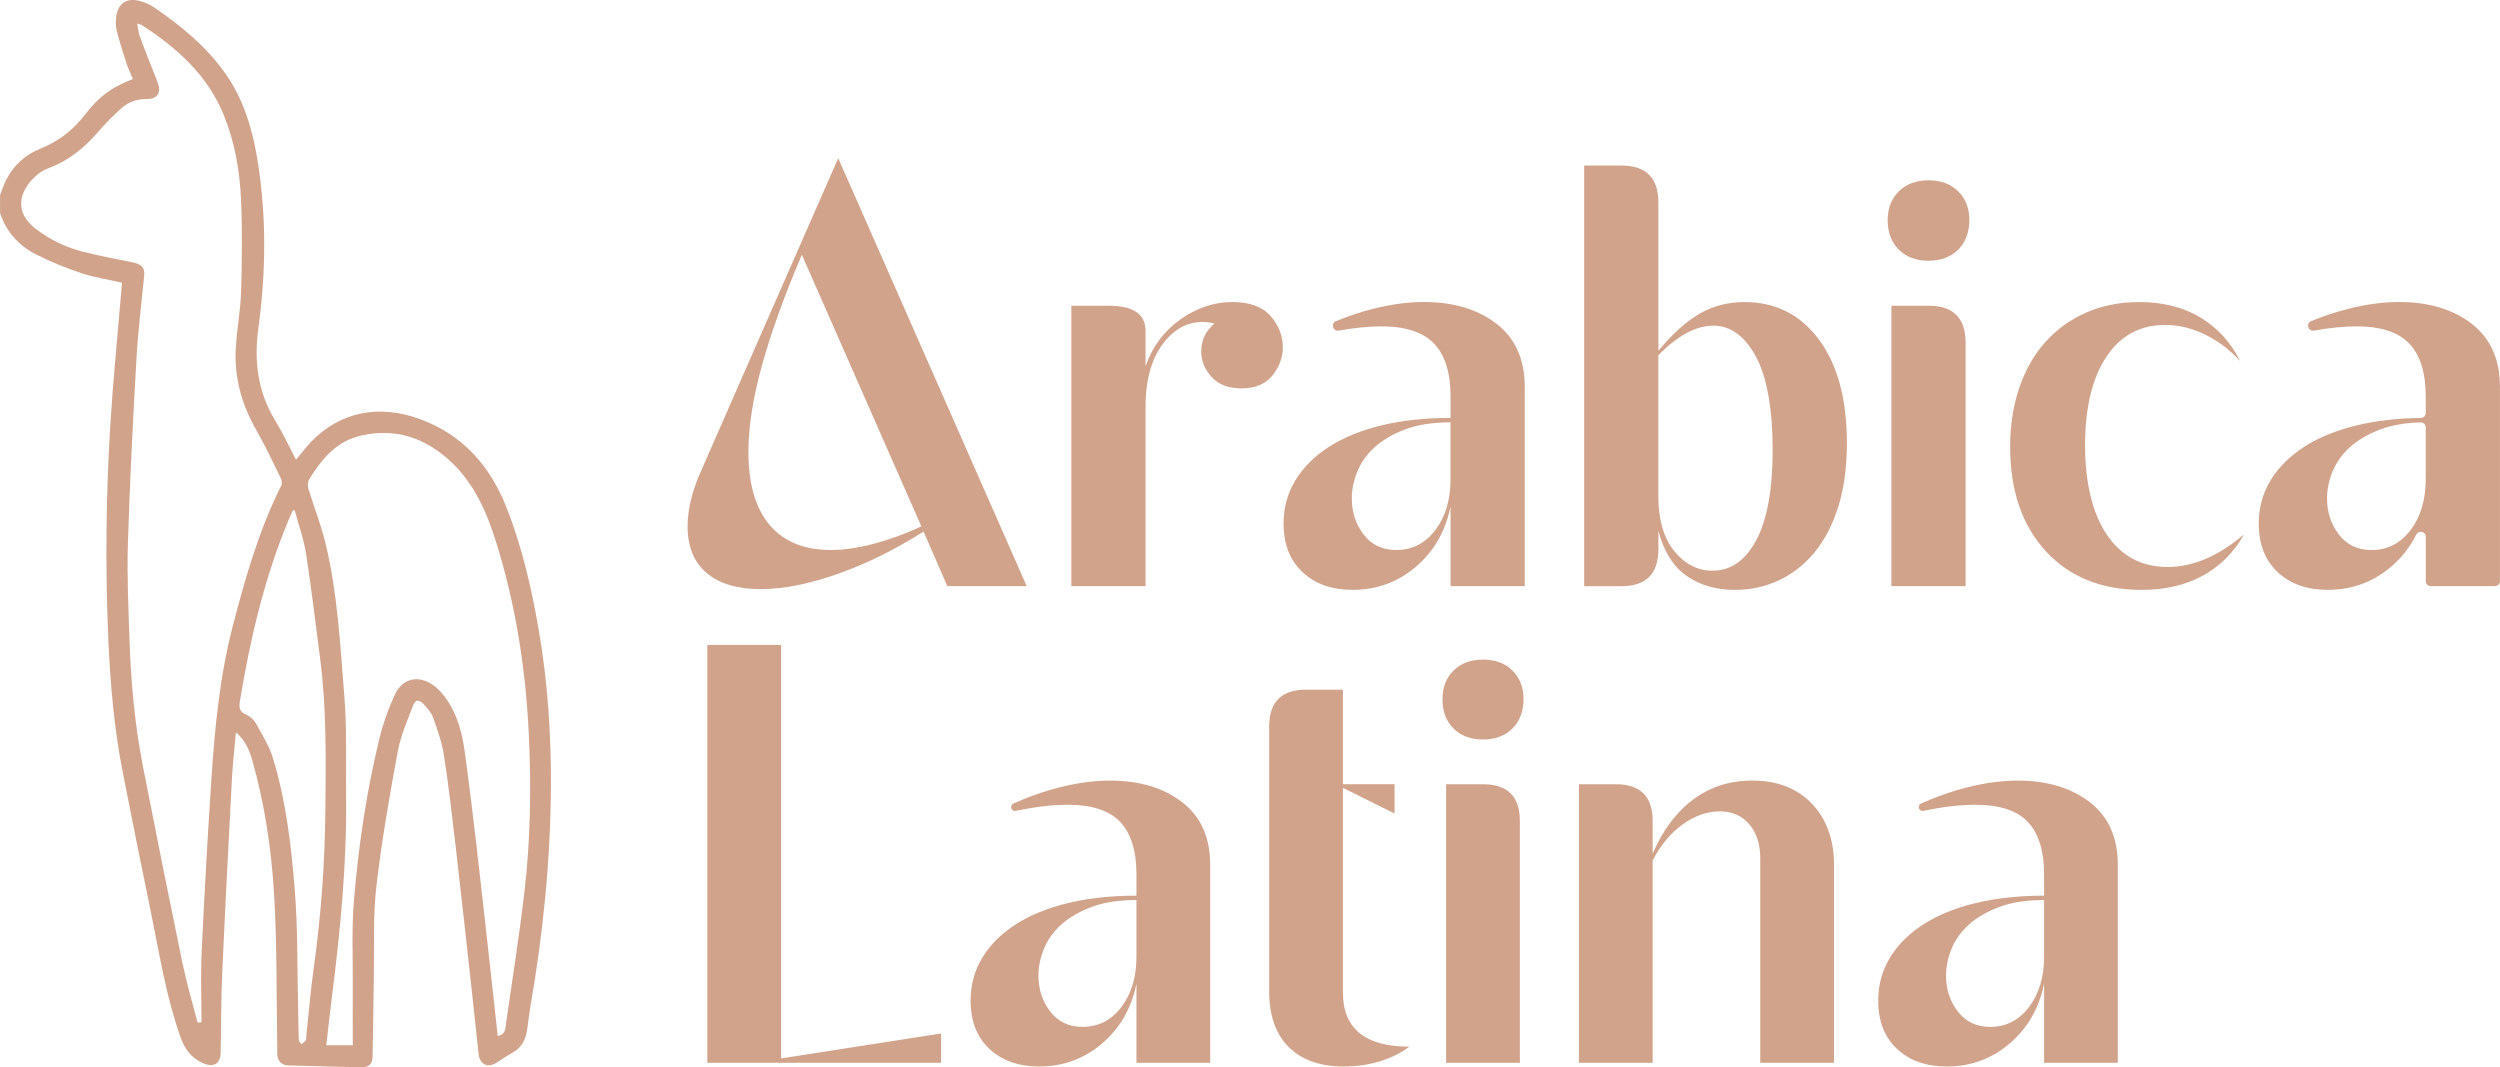
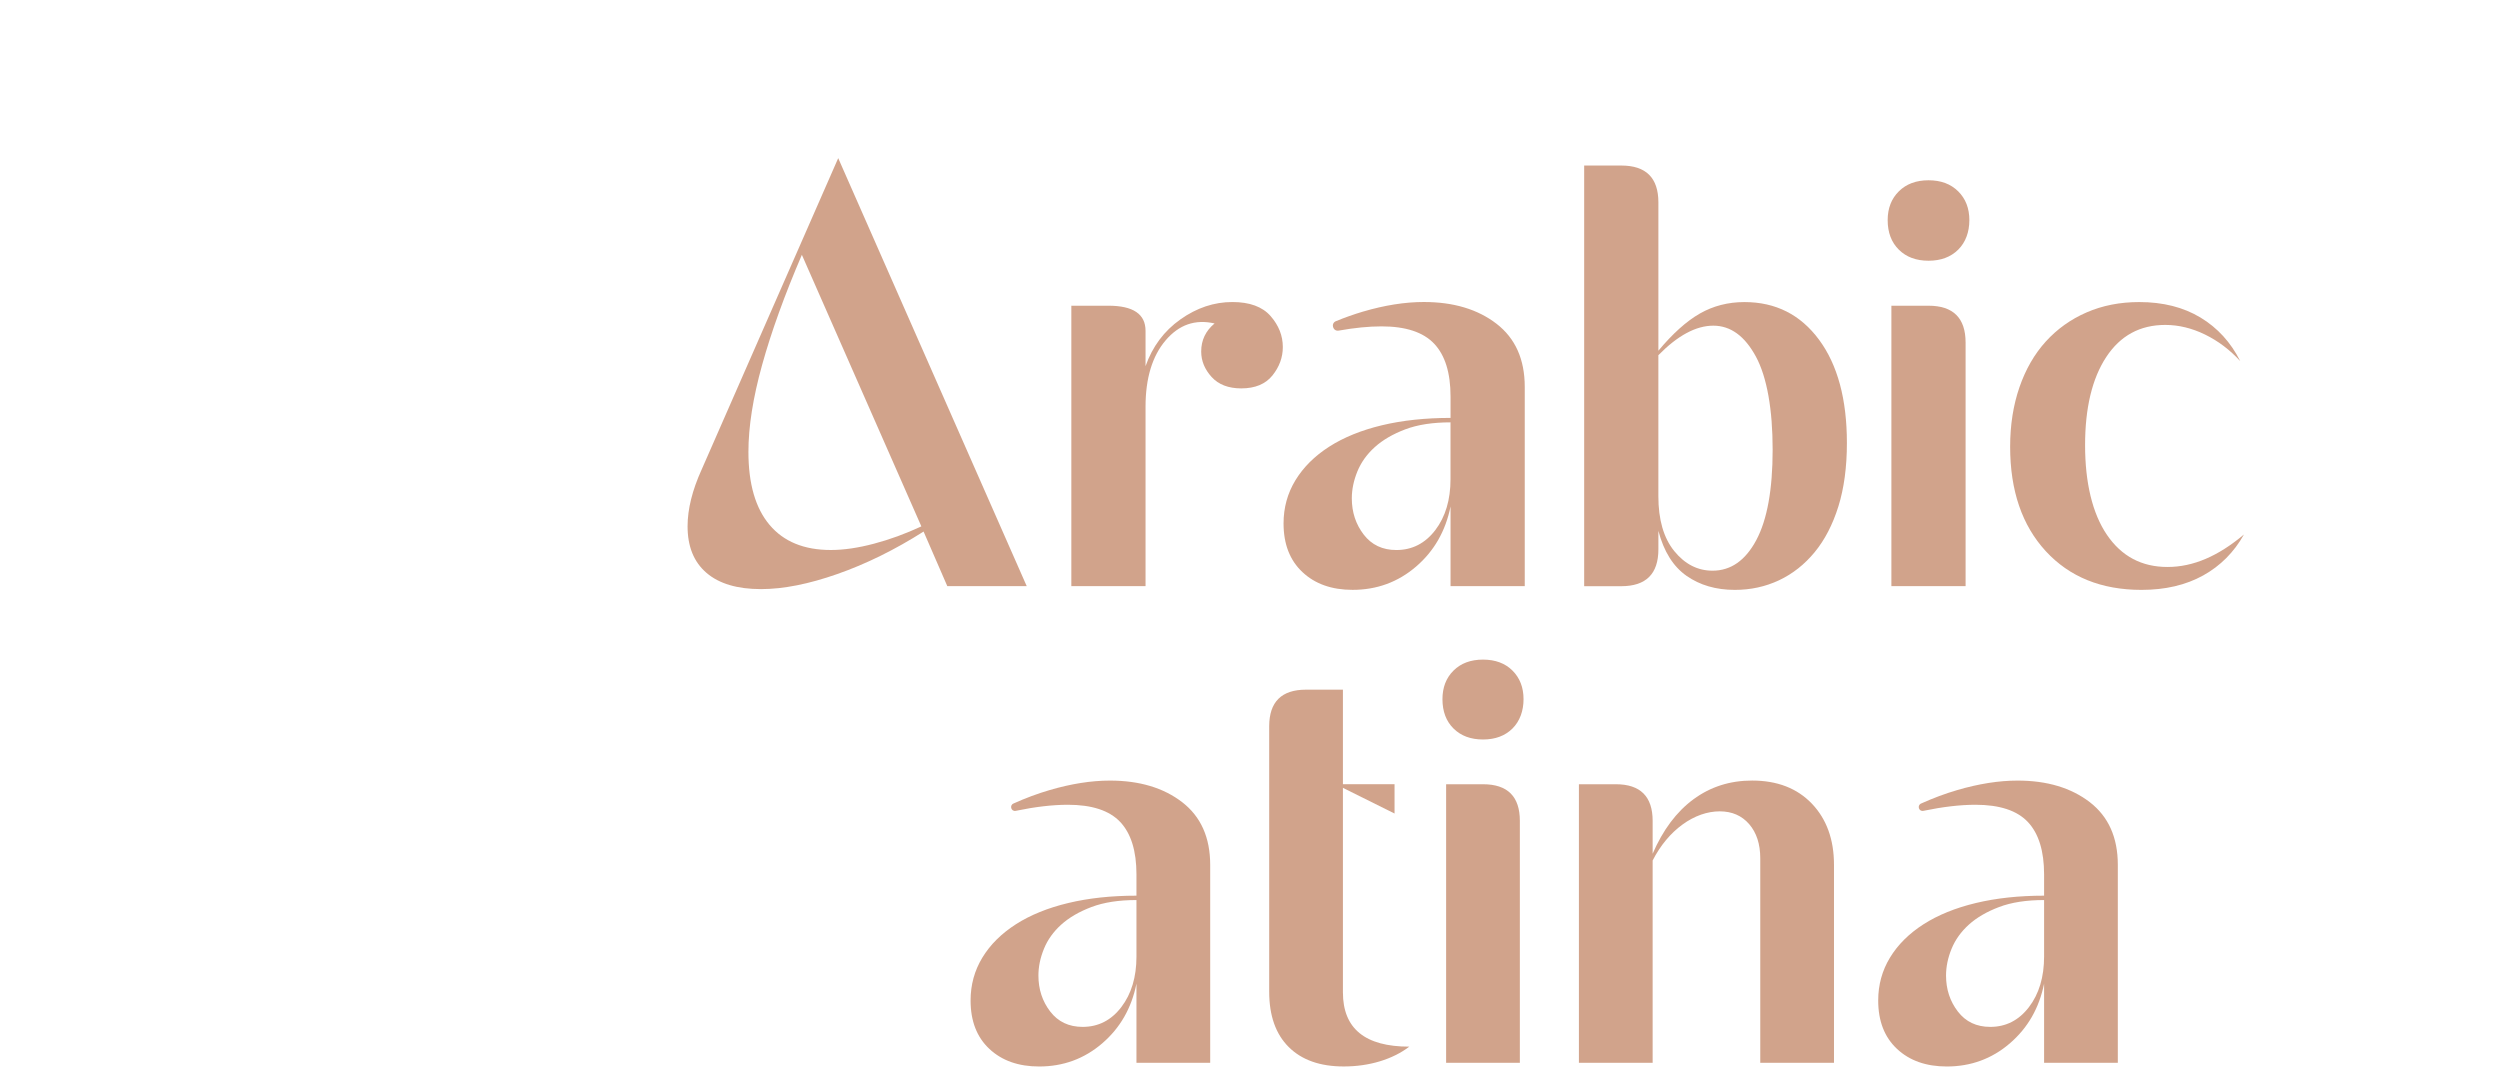
<svg xmlns="http://www.w3.org/2000/svg" width="171" height="73" viewBox="0 0 171 73" fill="none">
  <g clip-path="url(#clip0_524_4806)">
    <path d="M63.172 36.359C61.209 37.604 59.247 38.572 57.284 39.26C55.321 39.95 53.579 40.295 52.054 40.295C50.43 40.295 49.186 39.925 48.324 39.184C47.46 38.444 47.03 37.383 47.03 36.003C47.03 34.826 47.352 33.529 47.993 32.117L57.334 10.817L70.228 40.092H64.796L63.172 36.356V36.359ZM54.848 17.43C53.662 20.189 52.758 22.696 52.131 24.951C51.504 27.206 51.192 29.191 51.192 30.907C51.192 33.094 51.674 34.76 52.64 35.904C53.603 37.048 55.001 37.62 56.827 37.62C57.708 37.62 58.688 37.478 59.772 37.191C60.854 36.906 61.937 36.509 63.021 36.005L54.848 17.43Z" fill="#A44819" fill-opacity="0.5" />
    <path d="M78.353 25.052C78.826 23.706 79.622 22.638 80.739 21.847C81.857 21.056 83.041 20.659 84.293 20.659C85.477 20.659 86.349 20.98 86.908 21.618C87.467 22.258 87.745 22.964 87.745 23.738C87.745 24.445 87.508 25.093 87.035 25.682C86.561 26.27 85.849 26.566 84.904 26.566C84.023 26.566 83.346 26.305 82.873 25.783C82.399 25.263 82.162 24.682 82.162 24.042C82.162 23.268 82.468 22.63 83.076 22.124C81.755 21.82 80.64 22.208 79.726 23.284C78.812 24.362 78.355 25.876 78.355 27.828V40.092H73.279V20.911H75.817C77.51 20.911 78.355 21.483 78.355 22.628V25.05L78.353 25.052Z" fill="#A44819" fill-opacity="0.5" />
    <path d="M99.217 40.094V34.642C98.878 36.326 98.091 37.697 96.857 38.756C95.621 39.816 94.174 40.346 92.516 40.346C91.096 40.346 89.953 39.944 89.089 39.134C88.227 38.327 87.795 37.216 87.795 35.803C87.795 34.727 88.065 33.742 88.607 32.85C89.149 31.96 89.918 31.194 90.917 30.553C91.914 29.915 93.117 29.426 94.52 29.089C95.925 28.753 97.491 28.585 99.217 28.585V27.121C99.217 25.506 98.845 24.302 98.099 23.512C97.354 22.721 96.153 22.324 94.496 22.324C93.623 22.324 92.649 22.421 91.571 22.613C91.17 22.685 91.002 22.122 91.378 21.967C91.997 21.713 92.614 21.496 93.227 21.314C94.716 20.876 96.103 20.657 97.389 20.657C99.42 20.657 101.078 21.155 102.363 22.146C103.649 23.14 104.293 24.579 104.293 26.462V40.09H99.217V40.094ZM99.217 28.889C97.999 28.889 96.965 29.048 96.12 29.368C95.275 29.688 94.579 30.093 94.039 30.58C93.497 31.068 93.1 31.623 92.844 32.247C92.591 32.871 92.464 33.484 92.464 34.089C92.464 35.031 92.734 35.855 93.276 36.563C93.819 37.269 94.562 37.622 95.509 37.622C96.591 37.622 97.48 37.168 98.174 36.26C98.868 35.351 99.215 34.19 99.215 32.778V28.891L99.217 28.889Z" fill="#A44819" fill-opacity="0.5" />
    <path d="M113.432 23.992C114.412 22.815 115.361 21.965 116.273 21.444C117.187 20.924 118.202 20.662 119.32 20.662C121.453 20.662 123.154 21.521 124.423 23.237C125.692 24.953 126.328 27.309 126.328 30.303C126.328 31.951 126.132 33.399 125.744 34.644C125.354 35.89 124.811 36.933 124.12 37.773C123.426 38.614 122.614 39.254 121.683 39.692C120.753 40.129 119.746 40.348 118.664 40.348C117.376 40.348 116.277 40.028 115.363 39.39C114.449 38.752 113.805 37.724 113.434 36.311V37.573C113.434 39.256 112.586 40.096 110.896 40.096H108.357V11.323H110.896C112.588 11.323 113.434 12.164 113.434 13.847V23.992H113.432ZM117.137 39.035C118.389 39.035 119.386 38.337 120.132 36.941C120.876 35.545 121.249 33.484 121.249 30.758C121.249 28.032 120.869 25.812 120.107 24.397C119.345 22.985 118.373 22.276 117.189 22.276C116.005 22.276 114.753 22.95 113.432 24.296V33.936C113.432 35.551 113.795 36.804 114.522 37.697C115.249 38.589 116.121 39.035 117.137 39.035Z" fill="#A44819" fill-opacity="0.5" />
    <path d="M129.117 15.057C129.117 14.249 129.371 13.593 129.879 13.089C130.386 12.585 131.063 12.331 131.911 12.331C132.758 12.331 133.433 12.583 133.942 13.089C134.449 13.593 134.704 14.249 134.704 15.057C134.704 15.864 134.451 16.57 133.942 17.076C133.435 17.58 132.756 17.834 131.911 17.834C131.065 17.834 130.388 17.582 129.879 17.076C129.371 16.573 129.117 15.899 129.117 15.057ZM134.447 40.092H129.371V20.911H131.909C133.601 20.911 134.447 21.752 134.447 23.435V40.092Z" fill="#A44819" fill-opacity="0.5" />
    <path d="M148.103 22.225C146.377 22.225 145.031 22.956 144.067 24.42C143.104 25.884 142.62 27.895 142.62 30.452C142.62 33.009 143.118 35.121 144.117 36.586C145.114 38.05 146.493 38.781 148.255 38.781C150.016 38.781 151.723 38.041 153.485 36.561C152.807 37.773 151.877 38.706 150.693 39.363C149.507 40.02 148.103 40.348 146.479 40.348C143.737 40.348 141.554 39.464 139.93 37.699C138.306 35.933 137.494 33.552 137.494 30.555C137.494 29.075 137.706 27.72 138.129 26.491C138.553 25.262 139.153 24.22 139.932 23.36C140.711 22.503 141.641 21.838 142.724 21.368C143.806 20.897 145.008 20.661 146.327 20.661C147.951 20.661 149.347 21.015 150.516 21.721C151.684 22.427 152.589 23.42 153.231 24.699C152.521 23.924 151.717 23.319 150.82 22.881C149.922 22.444 149.017 22.225 148.103 22.225Z" fill="#A44819" fill-opacity="0.5" />
-     <path d="M165.922 39.756V36.712C165.922 36.348 165.433 36.245 165.271 36.569C164.856 37.406 164.285 38.135 163.56 38.756C162.324 39.816 160.877 40.346 159.219 40.346C157.798 40.346 156.656 39.944 155.792 39.134C154.93 38.327 154.498 37.216 154.498 35.803C154.498 34.727 154.768 33.742 155.31 32.85C155.852 31.96 156.621 31.194 157.62 30.553C158.617 29.915 159.819 29.426 161.223 29.089C162.536 28.776 163.988 28.608 165.581 28.587C165.768 28.585 165.92 28.437 165.92 28.251V27.121C165.92 25.506 165.548 24.302 164.802 23.512C164.056 22.721 162.856 22.324 161.198 22.324C160.326 22.324 159.352 22.421 158.274 22.613C157.873 22.685 157.705 22.122 158.081 21.967C158.7 21.713 159.317 21.496 159.929 21.314C161.419 20.876 162.806 20.657 164.092 20.657C166.123 20.657 167.781 21.155 169.066 22.146C170.352 23.14 170.996 24.579 170.996 26.462V39.752C170.996 39.94 170.844 40.09 170.655 40.09H166.26C166.071 40.09 165.92 39.94 165.92 39.752L165.922 39.756ZM165.922 29.234C165.922 29.044 165.764 28.889 165.573 28.893C164.505 28.922 163.589 29.079 162.825 29.368C161.979 29.688 161.284 30.093 160.744 30.58C160.202 31.068 159.805 31.623 159.549 32.247C159.296 32.871 159.169 33.484 159.169 34.089C159.169 35.031 159.439 35.855 159.981 36.563C160.523 37.269 161.267 37.622 162.214 37.622C163.296 37.622 164.185 37.168 164.879 36.26C165.573 35.351 165.92 34.19 165.92 32.778V29.236L165.922 29.234Z" fill="#A44819" fill-opacity="0.5" />
-     <path d="M64.369 72.696H48.382V44.113H53.425V72.395L64.369 70.689V72.694V72.696Z" fill="#A44819" fill-opacity="0.5" />
    <path d="M77.734 72.696V67.282C77.398 68.954 76.617 70.315 75.389 71.368C74.162 72.422 72.724 72.948 71.077 72.948C69.665 72.948 68.531 72.548 67.673 71.744C66.815 70.943 66.388 69.838 66.388 68.434C66.388 67.364 66.655 66.387 67.193 65.501C67.731 64.615 68.496 63.856 69.488 63.219C70.479 62.586 71.673 62.1 73.069 61.766C74.465 61.431 76.019 61.264 77.734 61.264V59.81C77.734 58.205 77.362 57.01 76.625 56.225C75.886 55.44 74.691 55.046 73.044 55.046C72.002 55.046 70.814 55.184 69.478 55.461C69.166 55.525 69.029 55.091 69.32 54.961C70.147 54.589 70.967 54.284 71.784 54.044C73.262 53.611 74.641 53.392 75.919 53.392C77.938 53.392 79.583 53.885 80.862 54.87C82.139 55.857 82.777 57.286 82.777 59.157V72.696H77.734ZM77.734 61.563C76.523 61.563 75.497 61.722 74.658 62.04C73.817 62.358 73.127 62.759 72.589 63.244C72.051 63.73 71.657 64.281 71.406 64.898C71.152 65.518 71.028 66.127 71.028 66.728C71.028 67.664 71.295 68.484 71.833 69.186C72.371 69.888 73.111 70.239 74.052 70.239C75.127 70.239 76.01 69.787 76.7 68.884C77.389 67.982 77.734 66.829 77.734 65.425V61.563Z" fill="#A44819" fill-opacity="0.5" />
    <path d="M91.856 47.171V53.639H95.387V55.645L91.856 53.889V67.88C91.856 70.355 93.37 71.591 96.396 71.591C95.823 72.027 95.152 72.36 94.379 72.595C93.605 72.829 92.782 72.946 91.908 72.946C90.294 72.946 89.041 72.504 88.15 71.618C87.259 70.732 86.813 69.471 86.813 67.833V49.681C86.813 48.01 87.652 47.173 89.334 47.173H91.856V47.171Z" fill="#A44819" fill-opacity="0.5" />
    <path d="M98.664 47.824C98.664 47.023 98.915 46.37 99.42 45.868C99.925 45.367 100.596 45.117 101.437 45.117C102.278 45.117 102.951 45.367 103.454 45.868C103.958 46.37 104.21 47.023 104.21 47.824C104.21 48.625 103.956 49.33 103.454 49.829C102.949 50.331 102.276 50.581 101.437 50.581C100.598 50.581 99.923 50.331 99.42 49.829C98.915 49.328 98.664 48.66 98.664 47.824ZM103.958 72.696H98.915V53.642H101.437C103.117 53.642 103.958 54.478 103.958 56.149V72.696Z" fill="#A44819" fill-opacity="0.5" />
    <path d="M113.037 58.404C113.743 56.766 114.676 55.521 115.837 54.668C116.996 53.815 118.333 53.39 119.845 53.39C121.561 53.39 122.921 53.916 123.931 54.969C124.938 56.023 125.445 57.419 125.445 59.157V72.697H120.402V58.705C120.402 57.737 120.149 56.958 119.646 56.374C119.141 55.789 118.468 55.496 117.629 55.496C116.79 55.496 115.905 55.798 115.083 56.398C114.258 56.999 113.577 57.819 113.041 58.856V72.697H107.998V53.642H110.52C112.2 53.642 113.041 54.478 113.041 56.149V58.406L113.037 58.404Z" fill="#A44819" fill-opacity="0.5" />
    <path d="M139.816 72.696V67.282C139.479 68.954 138.698 70.315 137.471 71.368C136.243 72.422 134.806 72.948 133.159 72.948C131.747 72.948 130.613 72.548 129.755 71.744C128.897 70.943 128.469 69.838 128.469 68.434C128.469 67.364 128.737 66.387 129.275 65.501C129.813 64.615 130.577 63.856 131.57 63.219C132.561 62.586 133.755 62.1 135.151 61.766C136.547 61.431 138.1 61.264 139.816 61.264V59.81C139.816 58.205 139.444 57.01 138.707 56.225C137.967 55.44 136.773 55.046 135.126 55.046C134.083 55.046 132.895 55.184 131.56 55.461C131.248 55.525 131.111 55.091 131.402 54.961C132.229 54.589 133.049 54.284 133.865 54.044C135.344 53.611 136.723 53.392 138.001 53.392C140.019 53.392 141.664 53.885 142.944 54.87C144.221 55.857 144.859 57.286 144.859 59.157V72.696H139.816ZM139.816 61.563C138.605 61.563 137.579 61.722 136.74 62.04C135.899 62.358 135.209 62.759 134.671 63.244C134.133 63.73 133.739 64.281 133.487 64.898C133.234 65.518 133.109 66.127 133.109 66.728C133.109 67.664 133.377 68.484 133.915 69.186C134.453 69.888 135.193 70.239 136.133 70.239C137.209 70.239 138.092 69.787 138.782 68.884C139.471 67.982 139.816 66.829 139.816 65.425V61.563Z" fill="#A44819" fill-opacity="0.5" />
-     <path d="M0 13.351C0.137 13.008 0.247 12.653 0.413 12.322C0.926 11.3 1.73 10.577 2.792 10.154C4.021 9.665 5.006 8.886 5.814 7.841C6.804 6.559 7.614 5.989 9.087 5.406C8.942 5.053 8.773 4.706 8.655 4.343C8.414 3.601 8.175 2.858 7.984 2.104C7.905 1.794 7.907 1.447 7.951 1.125C8.069 0.225 8.69 -0.178 9.571 0.07C9.884 0.157 10.204 0.279 10.472 0.46C12.315 1.706 14.022 3.102 15.337 4.917C16.668 6.753 17.279 8.861 17.63 11.056C18.236 14.854 18.19 18.658 17.671 22.462C17.366 24.697 17.628 26.817 18.836 28.785C19.358 29.634 19.775 30.547 20.247 31.445C20.581 31.045 20.89 30.632 21.244 30.26C23.238 28.154 25.956 27.604 28.86 28.715C31.712 29.808 33.529 31.906 34.63 34.677C35.72 37.424 36.37 40.288 36.867 43.188C37.467 46.696 37.702 50.238 37.683 53.792C37.656 58.885 37.137 63.936 36.263 68.954C36.169 69.493 36.125 70.04 36.03 70.577C35.922 71.189 35.631 71.684 35.062 72C34.678 72.213 34.321 72.471 33.947 72.7C33.357 73.062 32.817 72.802 32.738 72.11C32.574 70.65 32.428 69.186 32.266 67.725C31.903 64.446 31.546 61.167 31.166 57.889C30.925 55.808 30.684 53.724 30.364 51.655C30.229 50.783 29.925 49.932 29.628 49.096C29.504 48.745 29.228 48.427 28.96 48.15C28.638 47.82 28.411 47.844 28.249 48.274C27.857 49.309 27.4 50.343 27.203 51.421C26.642 54.48 26.098 57.546 25.744 60.634C25.51 62.676 25.607 64.758 25.57 66.821C25.537 68.62 25.529 70.418 25.487 72.215C25.472 72.824 25.246 73.01 24.627 72.998C22.994 72.965 21.36 72.921 19.727 72.874C19.266 72.859 19.007 72.599 18.969 72.143C18.957 72.002 18.969 71.862 18.965 71.719C18.903 68.169 18.957 64.613 18.741 61.072C18.556 58.019 18.099 54.977 17.258 52.016C17.063 51.328 16.797 50.661 16.14 50.091C16.041 51.2 15.92 52.216 15.866 53.234C15.634 57.637 15.403 62.04 15.206 66.445C15.123 68.287 15.127 70.135 15.096 71.98C15.083 72.779 14.605 73.041 13.879 72.715C13.058 72.345 12.634 71.75 12.335 70.906C11.347 68.118 10.9 65.212 10.31 62.337C9.654 59.139 9 55.938 8.377 52.731C7.799 49.761 7.544 46.754 7.409 43.737C7.191 38.812 7.247 33.886 7.552 28.967C7.743 25.894 8.053 22.828 8.31 19.759C8.323 19.62 8.329 19.482 8.337 19.333C7.402 19.121 6.466 18.982 5.581 18.689C4.515 18.334 3.462 17.906 2.463 17.4C1.284 16.802 0.43 15.856 0.004 14.575C0.004 14.168 0.004 13.762 0.004 13.355L0 13.351ZM13.509 69.945C13.6 69.937 13.69 69.929 13.781 69.921C13.781 68.31 13.719 66.697 13.793 65.09C13.978 61.171 14.2 57.251 14.456 53.336C14.689 49.777 15.031 46.23 15.937 42.762C16.791 39.493 17.713 36.251 19.239 33.211C19.306 33.077 19.273 32.843 19.2 32.699C18.662 31.604 18.149 30.495 17.542 29.438C16.541 27.693 16.014 25.838 16.126 23.833C16.199 22.541 16.45 21.256 16.489 19.963C16.552 17.871 16.577 15.773 16.487 13.683C16.402 11.68 16.059 9.702 15.289 7.829C14.176 5.119 12.097 3.275 9.706 1.718C9.635 1.672 9.54 1.664 9.378 1.613C9.452 1.962 9.477 2.261 9.579 2.532C9.961 3.556 10.356 4.574 10.767 5.588C11.064 6.319 10.796 6.777 10.028 6.773C9.384 6.771 8.8 6.965 8.335 7.378C7.762 7.884 7.22 8.434 6.721 9.012C5.782 10.098 4.713 10.984 3.348 11.492C3.116 11.579 2.881 11.693 2.686 11.843C1.448 12.803 0.746 14.385 2.499 15.697C3.429 16.393 4.457 16.895 5.571 17.188C6.736 17.495 7.924 17.716 9.108 17.954C9.671 18.067 9.916 18.324 9.866 18.823C9.681 20.738 9.44 22.65 9.332 24.569C9.095 28.767 8.877 32.967 8.748 37.17C8.68 39.402 8.786 41.643 8.863 43.877C8.96 46.74 9.226 49.592 9.774 52.404C10.649 56.883 11.546 61.357 12.47 65.826C12.757 67.211 13.162 68.572 13.513 69.945H13.509ZM34.048 70.852C34.582 70.772 34.561 70.358 34.609 70.02C35.039 67.034 35.513 64.054 35.866 61.059C36.289 57.466 36.339 53.85 36.171 50.236C35.963 45.783 35.28 41.407 33.953 37.141C33.301 35.043 32.441 33.054 30.781 31.526C29.072 29.952 27.08 29.271 24.756 29.779C23.032 30.155 22.004 31.383 21.148 32.792C21.048 32.955 21.036 33.232 21.092 33.422C21.468 34.661 21.95 35.873 22.257 37.129C23.094 40.561 23.265 44.09 23.551 47.59C23.738 49.877 23.647 52.185 23.674 54.484C23.728 59.155 23.265 63.791 22.675 68.417C22.546 69.421 22.442 70.429 22.32 71.498H24.129C24.129 70.088 24.122 68.682 24.129 67.277C24.139 65.4 24.052 63.515 24.205 61.648C24.513 57.891 25.063 54.162 25.956 50.496C26.21 49.457 26.577 48.427 27.038 47.46C27.541 46.407 28.611 46.166 29.579 46.828C30.004 47.12 30.372 47.547 30.65 47.983C31.303 48.999 31.612 50.157 31.776 51.339C32.069 53.445 32.327 55.556 32.572 57.666C32.95 60.927 33.307 64.192 33.67 67.455C33.797 68.585 33.92 69.716 34.042 70.85L34.048 70.852ZM20.153 34.904C20.112 34.911 20.068 34.917 20.026 34.923C19.925 35.15 19.817 35.373 19.723 35.602C18.078 39.568 17.113 43.712 16.413 47.929C16.34 48.371 16.352 48.681 16.845 48.883C17.114 48.995 17.38 49.253 17.524 49.513C17.945 50.273 18.419 51.033 18.67 51.855C19.557 54.752 19.91 57.761 20.155 60.762C20.378 63.484 20.326 66.228 20.392 68.962C20.409 69.681 20.407 70.402 20.436 71.121C20.44 71.224 20.56 71.323 20.627 71.424C20.727 71.333 20.845 71.257 20.918 71.147C20.963 71.079 20.936 70.966 20.947 70.871C21.117 69.301 21.248 67.725 21.466 66.162C21.964 62.596 22.222 59.017 22.255 55.415C22.288 51.927 22.346 48.441 21.887 44.972C21.574 42.603 21.302 40.226 20.932 37.866C20.776 36.862 20.421 35.889 20.157 34.902L20.153 34.904Z" fill="#A44819" fill-opacity="0.5" />
  </g>
  <defs>
    <clipPath id="clip0_524_4806">
      <rect width="171" height="73" fill="white" />
    </clipPath>
  </defs>
</svg>